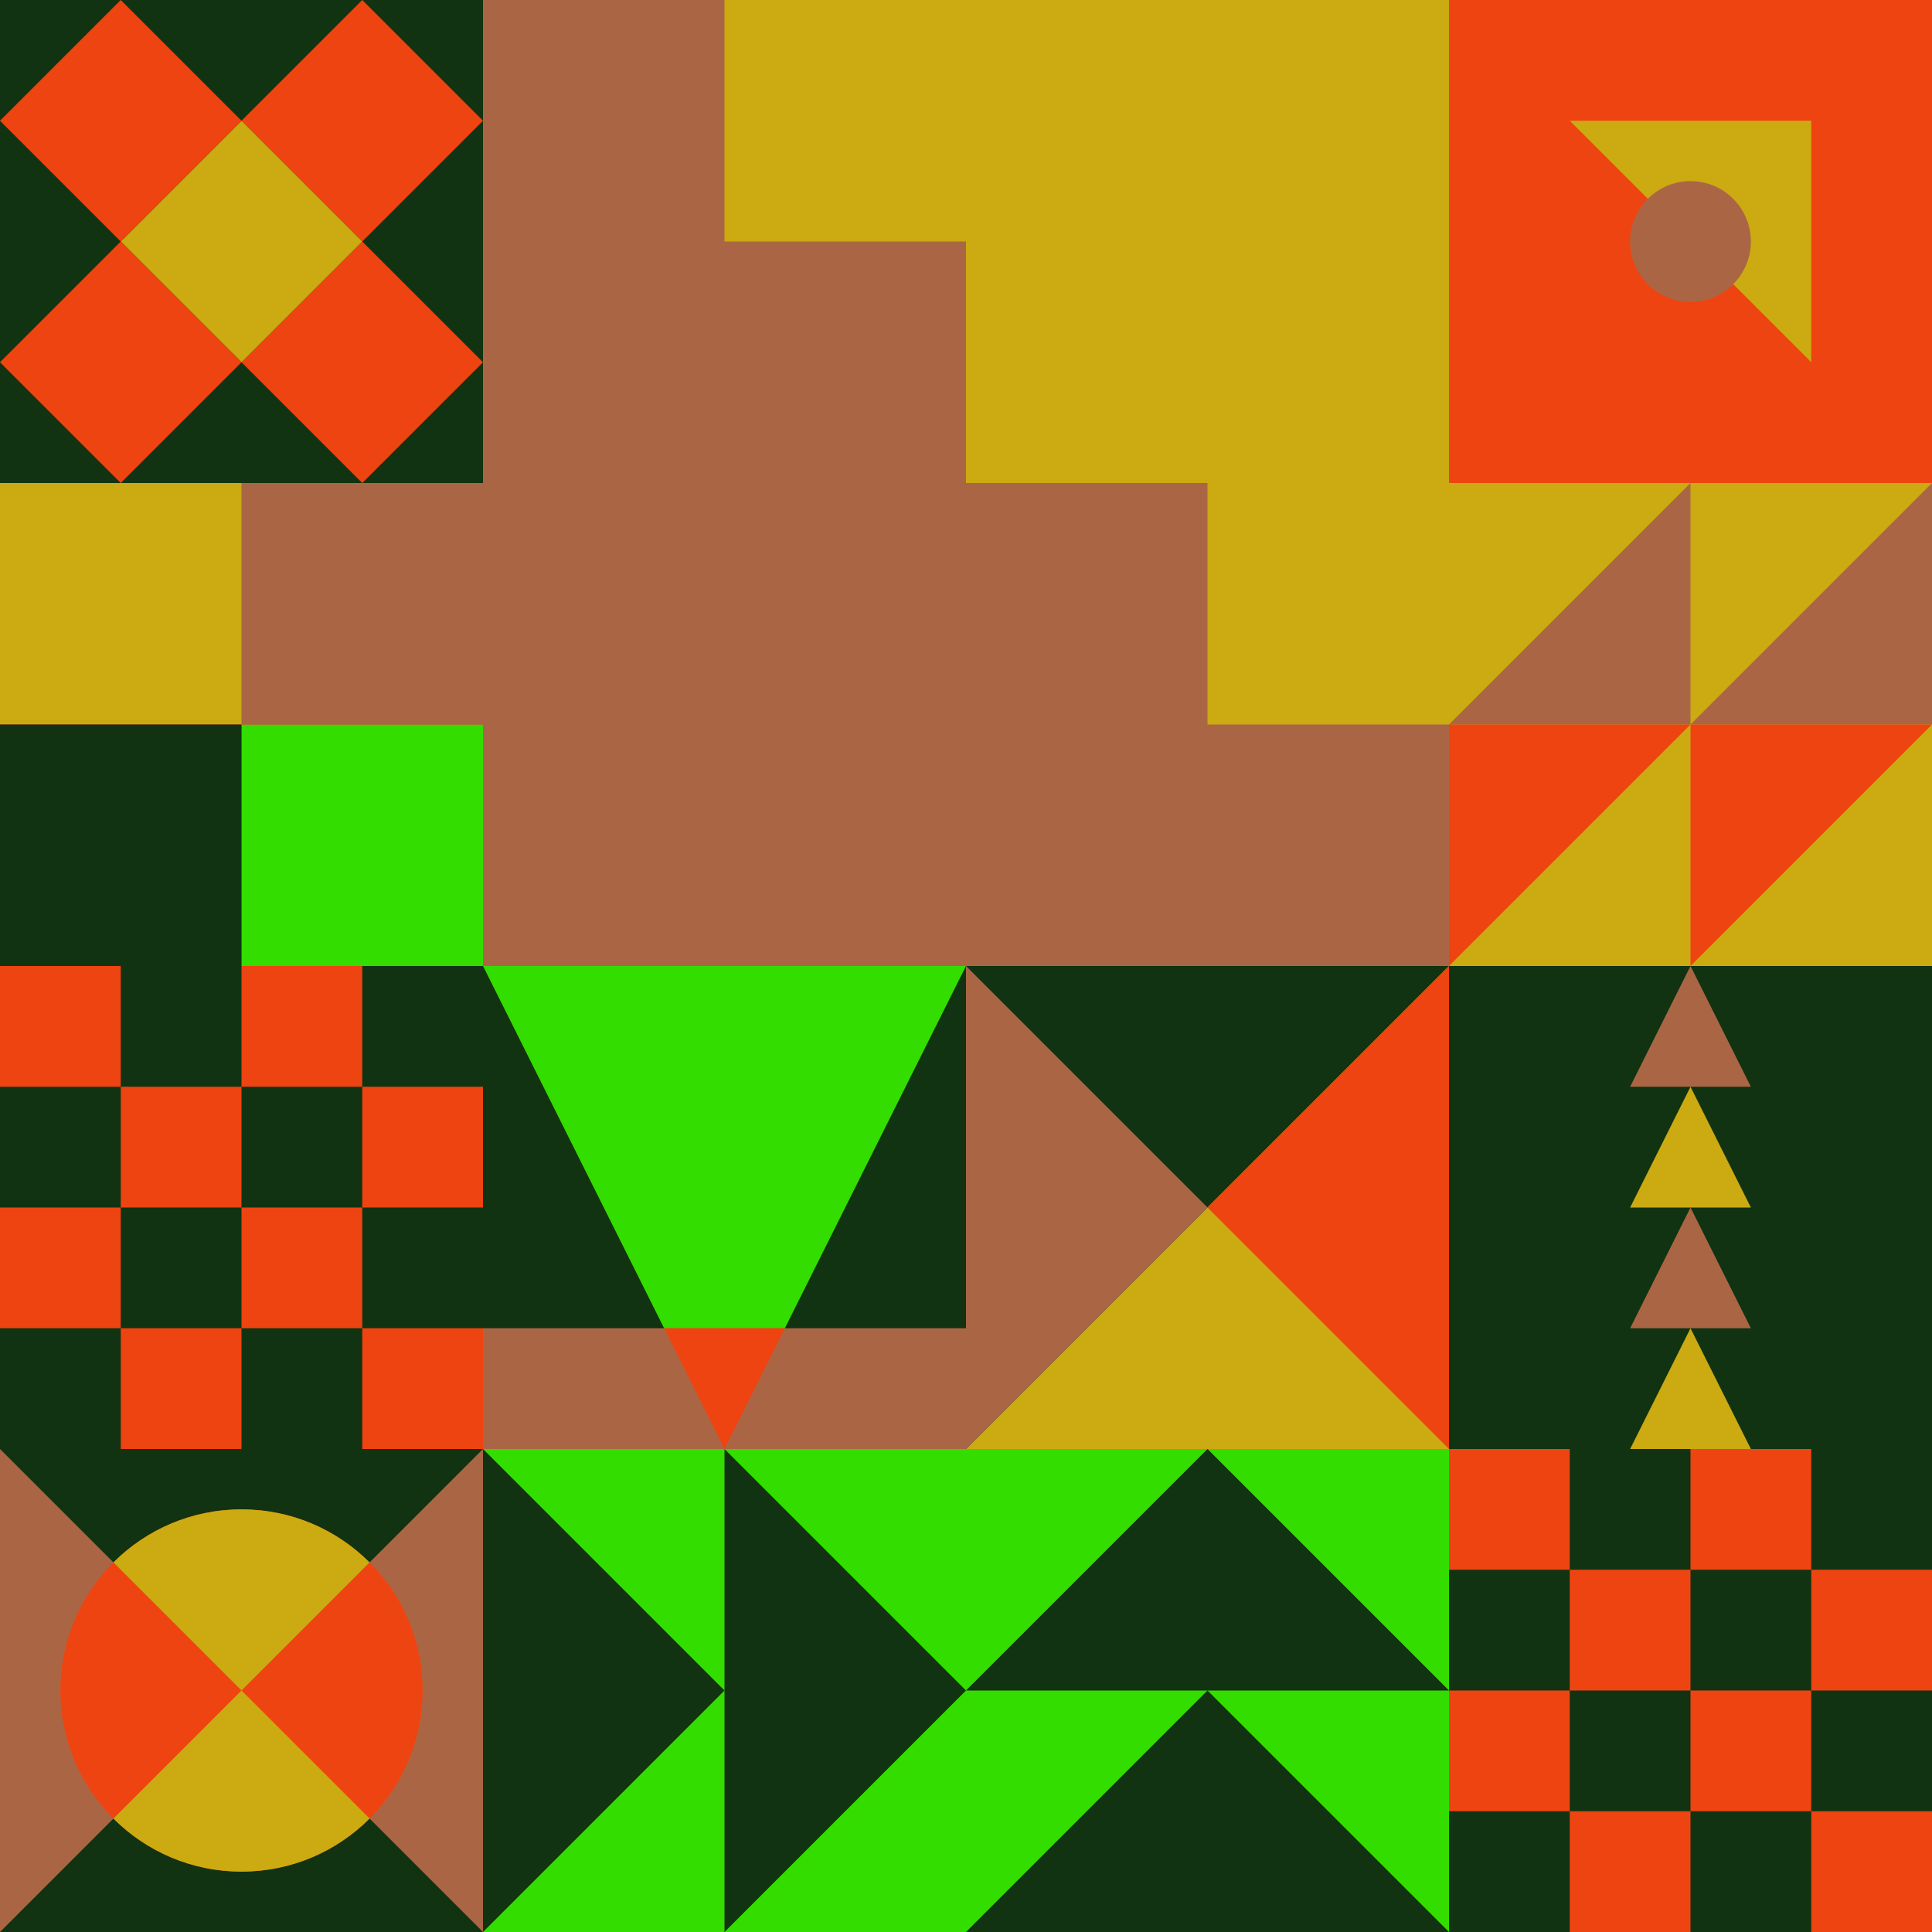
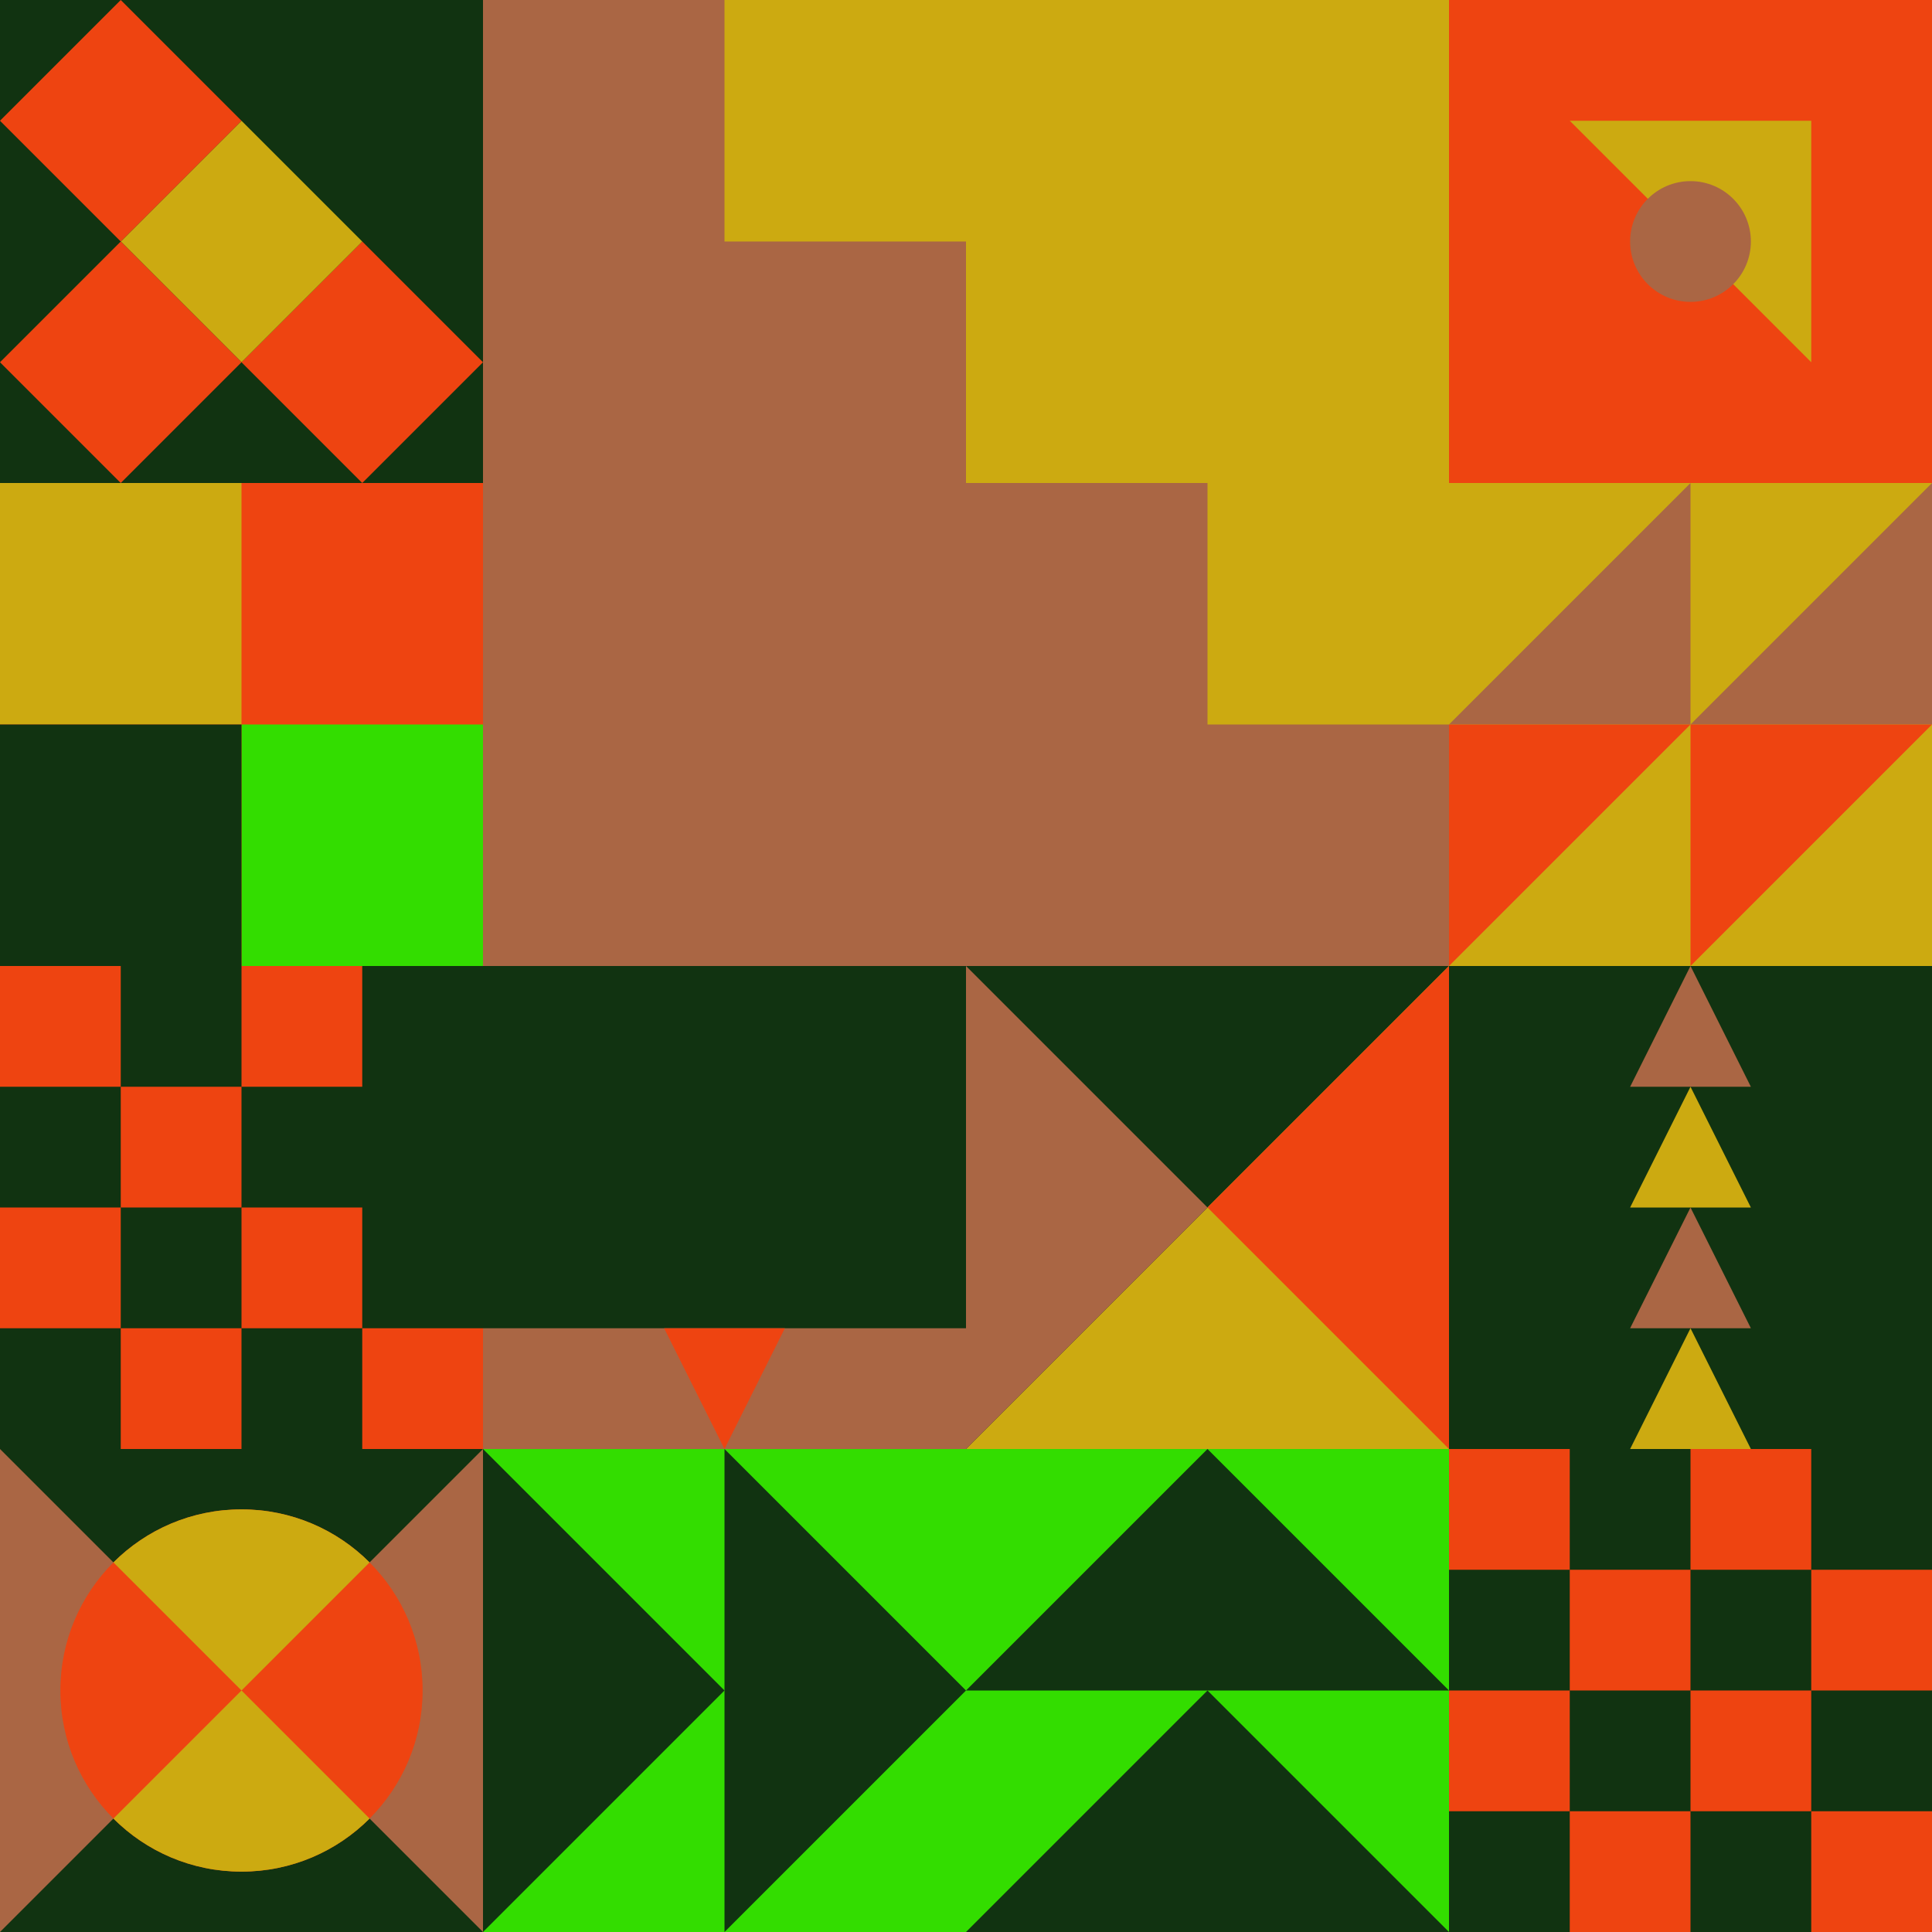
<svg xmlns="http://www.w3.org/2000/svg" id="geo" width="1280" height="1280" viewBox="0 0 1280 1280" fill="none" style="width:640px;height:640px">
  <g class="svg-image">
    <g class="block-0" transform="translate(0,0), scale(1), rotate(0, 160, 160)" height="320" width="320" clip-path="url(#trim)">
      <rect width="320" height="320" fill="#113311" />
-       <path d="M160 80L240 0L320 80L240 160L160 80Z" fill="#ee4411" />
      <path d="M160 240L240 160L320 240L240 320L160 240Z" fill="#ee4411" />
      <path d="M80 160L160 80L240 160L160 240L80 160Z" fill="#ccaa11" />
      <path d="M0 80L80 0L160 80L80 160L0 80Z" fill="#ee4411" />
      <path d="M0 240L80 160L160 240L80 320L0 240Z" fill="#ee4411" />
    </g>
    <g class="block-1" transform="translate(320,0), scale(2), rotate(0, 160, 160)" height="640" width="640" clip-path="url(#trim)">
      <defs>
        <clipPath id="ClipPath-1">
          <rect width="320" height="320" fill="white" />
        </clipPath>
      </defs>
      <style>@keyframes geo-63a0_t{0%,to{transform:translate(0,0)}13.636%{transform:translate(0,0);animation-timing-function:cubic-bezier(.4,0,.6,1)}}@keyframes geo-63a1_t{0%{transform:translate(0,0)}13.636%{transform:translate(0,0);animation-timing-function:cubic-bezier(.4,0,.6,1)}50%,63.636%{transform:translate(-80px,0);animation-timing-function:cubic-bezier(.4,0,.6,1)}to{transform:translate(-80px,-80px)}}</style>
      <g clip-path="url(#ClipPath-1)" style="animation:2.2s linear infinite both geo-63a0_t">
        <rect width="320" height="320" fill="#ccaa11" />
        <path fill-rule="evenodd" clip-rule="evenodd" d="M0 0h80v80h80v80h80v80h80v80h80v320h-80v-80h-80v-80h-80v-80H80v-80H0V0Z" fill="#aa6644" style="animation:2.2s linear infinite both geo-63a1_t" />
      </g>
    </g>
    <g class="block-2" transform="translate(960,0), scale(1), rotate(0, 160, 160)" height="320" width="320" clip-path="url(#trim)">
      <style>@keyframes geo-70a0_t{0%,6.818%{transform:translate(160px,160px) rotate(0deg) translate(-160px,-160px);animation-timing-function:cubic-bezier(.4,0,.6,1)}25%,31.818%{transform:translate(160px,160px) rotate(90deg) translate(-160px,-160px);animation-timing-function:cubic-bezier(.4,0,.6,1)}50%,56.818%{transform:translate(160px,160px) rotate(180deg) translate(-160px,-160px);animation-timing-function:cubic-bezier(.4,0,.6,1)}75%,81.818%{transform:translate(160px,160px) rotate(270deg) translate(-160px,-160px);animation-timing-function:cubic-bezier(.4,0,.6,1)}to{transform:translate(160px,160px) rotate(360deg) translate(-160px,-160px)}}</style>
      <rect width="320" height="320" fill="#ee4411" />
      <path d="M240 240V80H80l160 160Z" fill="#ccaa11" style="animation:4.4s linear infinite both geo-70a0_t" />
      <circle cx="160" cy="160" fill="#aa6644" r="40" />
    </g>
    <g class="block-3" transform="translate(0,320), scale(1), rotate(90, 160, 160)" height="320" width="320" clip-path="url(#trim)">
      <rect width="320" height="320" fill="#113311" />
      <rect y="320" width="320" height="320" transform="rotate(-90 0 320)" fill="#ee4411" />
      <rect x="160" y="160" width="160" height="160" transform="rotate(-90 160 160)" fill="#33dd00" />
-       <rect y="160" width="160" height="160" transform="rotate(-90 0 160)" fill="#aa6644" />
      <rect width="160" height="160" transform="matrix(0 -1 -1 0 160 320)" fill="#ccaa11" />
      <rect width="160" height="160" transform="matrix(0 -1 -1 0 320 320)" fill="#113311" />
    </g>
    <g class="block-4" transform="translate(960,320), scale(1), rotate(270, 160, 160)" height="320" width="320" clip-path="url(#trim)">
      <rect width="320" height="320" fill="#aa6644" />
      <rect width="320" height="320" fill="#ccaa11" />
      <path d="M160 160V320H320L160 160Z" fill="#aa6644" />
      <path d="M160 0V160H320L160 0Z" fill="#aa6644" />
      <path d="M160 160V0H0L160 160Z" fill="#ee4411" />
      <path d="M160 320V160H0L160 320Z" fill="#ee4411" />
    </g>
    <g class="block-5" transform="translate(0,640), scale(1), rotate(0, 160, 160)" height="320" width="320" clip-path="url(#trim)">
      <rect width="320" height="320" fill="white" />
      <rect y="320" width="320" height="320" transform="rotate(-90 0 320)" fill="#113311" />
      <rect y="80" width="80" height="80" transform="rotate(-90 0 80)" fill="#ee4411" />
      <rect x="160" y="80" width="80" height="80" transform="rotate(-90 160 80)" fill="#ee4411" />
      <rect x="80" y="160" width="80" height="80" transform="rotate(-90 80 160)" fill="#ee4411" />
-       <rect x="240" y="160" width="80" height="80" transform="rotate(-90 240 160)" fill="#ee4411" />
      <rect y="240" width="80" height="80" transform="rotate(-90 0 240)" fill="#ee4411" />
      <rect x="160" y="240" width="80" height="80" transform="rotate(-90 160 240)" fill="#ee4411" />
      <rect x="80" y="320" width="80" height="80" transform="rotate(-90 80 320)" fill="#ee4411" />
      <rect x="240" y="320" width="80" height="80" transform="rotate(-90 240 320)" fill="#ee4411" />
    </g>
    <g class="block-6" transform="translate(320,640), scale(1), rotate(180, 160, 160)" height="320" width="320" clip-path="url(#trim)">
      <rect width="320" height="320" fill="#113311" />
-       <path d="M160 0L320 320H0L160 0Z" fill="#33dd00" />
      <rect width="320" height="80" fill="#aa6644" />
      <path fill-rule="evenodd" clip-rule="evenodd" d="M200 80L160 0L120 80H200Z" fill="#ee4411" />
    </g>
    <g class="block-7" transform="translate(640,640), scale(1), rotate(270, 160, 160)" height="320" width="320" clip-path="url(#trim)">
      <rect width="320" height="320" fill="#113311" />
      <path d="M0 320H320L0 0V320Z" fill="#ccaa11" />
      <path d="M0 320H320L160 160L0 320Z" fill="#ee4411" />
      <path d="M320 0H0L160 160L320 0Z" fill="#aa6644" />
    </g>
    <g class="block-8" transform="translate(960,640), scale(1), rotate(0, 160, 160)" height="320" width="320" clip-path="url(#trim)">
      <rect width="320" height="320" fill="#113311" />
      <path d="M160 240L200 320H120L160 240Z" fill="#ccaa11" />
      <path d="M160 160L200 240H120L160 160Z" fill="#aa6644" />
      <path d="M160 80L200 160H120L160 80Z" fill="#ccaa11" />
      <path d="M160 0L200 80H120L160 0Z" fill="#aa6644" />
    </g>
    <g class="block-9" transform="translate(0,960), scale(1), rotate(90, 160, 160)" height="320" width="320" clip-path="url(#trim)">
      <rect width="320" height="320" fill="#aa6644" />
      <path d="M160 160L320 0V320L160 160Z" fill="#113311" />
      <path d="M160 160L0 0V320L160 160Z" fill="#113311" />
      <circle cx="160" cy="160" r="120" fill="#ee4411" />
      <path fill-rule="evenodd" clip-rule="evenodd" d="M244.853 75.147C266.569 96.863 280 126.863 280 160C280 193.137 266.569 223.137 244.853 244.853L160 160L244.853 75.147ZM75.147 75.147L160 160L75.147 244.853C53.431 223.137 40 193.137 40 160C40 126.863 53.431 96.863 75.147 75.147Z" fill="#ccaa11" />
    </g>
    <g class="block-10" transform="translate(320,960), scale(1), rotate(90, 160, 160)" height="320" width="320" clip-path="url(#trim)">
      <style>@keyframes geo-4-a0_t{0%,13.636%{transform:translate(0,0);animation-timing-function:ease-in-out}50%,63.636%{transform:translate(0,-160px);animation-timing-function:ease-in-out}to{transform:translate(0,-320px)}}@keyframes geo-4-a1_t{0%,13.636%{transform:translate(0,160px);animation-timing-function:ease-in-out}50%,63.636%{transform:translate(0,0);animation-timing-function:ease-in-out}to{transform:translate(0,-160px)}}@keyframes geo-4-a2_t{0%,13.636%{transform:translate(0,320px);animation-timing-function:ease-in-out}50%,63.636%{transform:translate(0,160px);animation-timing-function:ease-in-out}to{transform:translate(0,0)}}@keyframes geo-4-a3_t{0%,13.636%{transform:translate(0,0);animation-timing-function:ease-in-out}50%,63.636%{transform:translate(0,-160px);animation-timing-function:ease-in-out}to{transform:translate(0,-320px)}}</style>
      <rect width="320" height="320" fill="#33dd00" />
      <path d="M320 320H0l160-160 160 160Z" fill="#113311" style="animation:2.2s ease-in-out infinite both geo-4-a0_t" />
      <path d="M320 320H0l160-160 160 160Z" fill="#113311" transform="translate(0 160)" style="animation:2.2s ease-in-out infinite both geo-4-a1_t" />
      <path d="M320 320H0l160-160 160 160Z" fill="#113311" transform="translate(0 320)" style="animation:2.2s ease-in-out infinite both geo-4-a2_t" />
      <path d="M320 160H0L160 0l160 160Z" fill="#113311" style="animation:2.2s ease-in-out infinite both geo-4-a3_t" />
    </g>
    <g class="block-11" transform="translate(640,960), scale(1), rotate(0, 160, 160)" height="320" width="320" clip-path="url(#trim)">
      <style>@keyframes geo-4-a0_t{0%,13.636%{transform:translate(0,0);animation-timing-function:ease-in-out}50%,63.636%{transform:translate(0,-160px);animation-timing-function:ease-in-out}to{transform:translate(0,-320px)}}@keyframes geo-4-a1_t{0%,13.636%{transform:translate(0,160px);animation-timing-function:ease-in-out}50%,63.636%{transform:translate(0,0);animation-timing-function:ease-in-out}to{transform:translate(0,-160px)}}@keyframes geo-4-a2_t{0%,13.636%{transform:translate(0,320px);animation-timing-function:ease-in-out}50%,63.636%{transform:translate(0,160px);animation-timing-function:ease-in-out}to{transform:translate(0,0)}}@keyframes geo-4-a3_t{0%,13.636%{transform:translate(0,0);animation-timing-function:ease-in-out}50%,63.636%{transform:translate(0,-160px);animation-timing-function:ease-in-out}to{transform:translate(0,-320px)}}</style>
      <rect width="320" height="320" fill="#33dd00" />
      <path d="M320 320H0l160-160 160 160Z" fill="#113311" style="animation:2.2s ease-in-out infinite both geo-4-a0_t" />
-       <path d="M320 320H0l160-160 160 160Z" fill="#113311" transform="translate(0 160)" style="animation:2.2s ease-in-out infinite both geo-4-a1_t" />
+       <path d="M320 320H0l160-160 160 160" fill="#113311" transform="translate(0 160)" style="animation:2.2s ease-in-out infinite both geo-4-a1_t" />
      <path d="M320 320H0l160-160 160 160Z" fill="#113311" transform="translate(0 320)" style="animation:2.2s ease-in-out infinite both geo-4-a2_t" />
      <path d="M320 160H0L160 0l160 160Z" fill="#113311" style="animation:2.2s ease-in-out infinite both geo-4-a3_t" />
    </g>
    <g class="block-12" transform="translate(960,960), scale(1), rotate(180, 160, 160)" height="320" width="320" clip-path="url(#trim)">
      <rect width="320" height="320" fill="white" />
      <rect y="320" width="320" height="320" transform="rotate(-90 0 320)" fill="#113311" />
      <rect y="80" width="80" height="80" transform="rotate(-90 0 80)" fill="#ee4411" />
      <rect x="160" y="80" width="80" height="80" transform="rotate(-90 160 80)" fill="#ee4411" />
      <rect x="80" y="160" width="80" height="80" transform="rotate(-90 80 160)" fill="#ee4411" />
      <rect x="240" y="160" width="80" height="80" transform="rotate(-90 240 160)" fill="#ee4411" />
      <rect y="240" width="80" height="80" transform="rotate(-90 0 240)" fill="#ee4411" />
      <rect x="160" y="240" width="80" height="80" transform="rotate(-90 160 240)" fill="#ee4411" />
      <rect x="80" y="320" width="80" height="80" transform="rotate(-90 80 320)" fill="#ee4411" />
      <rect x="240" y="320" width="80" height="80" transform="rotate(-90 240 320)" fill="#ee4411" />
    </g>
  </g>
  <clipPath id="trim">
    <rect width="320" height="320" fill="white" />
  </clipPath>
  <filter id="noiseFilter">
    <feTurbulence baseFrequency="0.5" result="noise" />
    <feColorMatrix type="saturate" values="0.10" />
    <feBlend in="SourceGraphic" in2="noise" mode="multiply" />
  </filter>
  <rect transform="translate(0,0)" height="1280" width="1280" filter="url(#noiseFilter)" opacity="0.4" />
</svg>